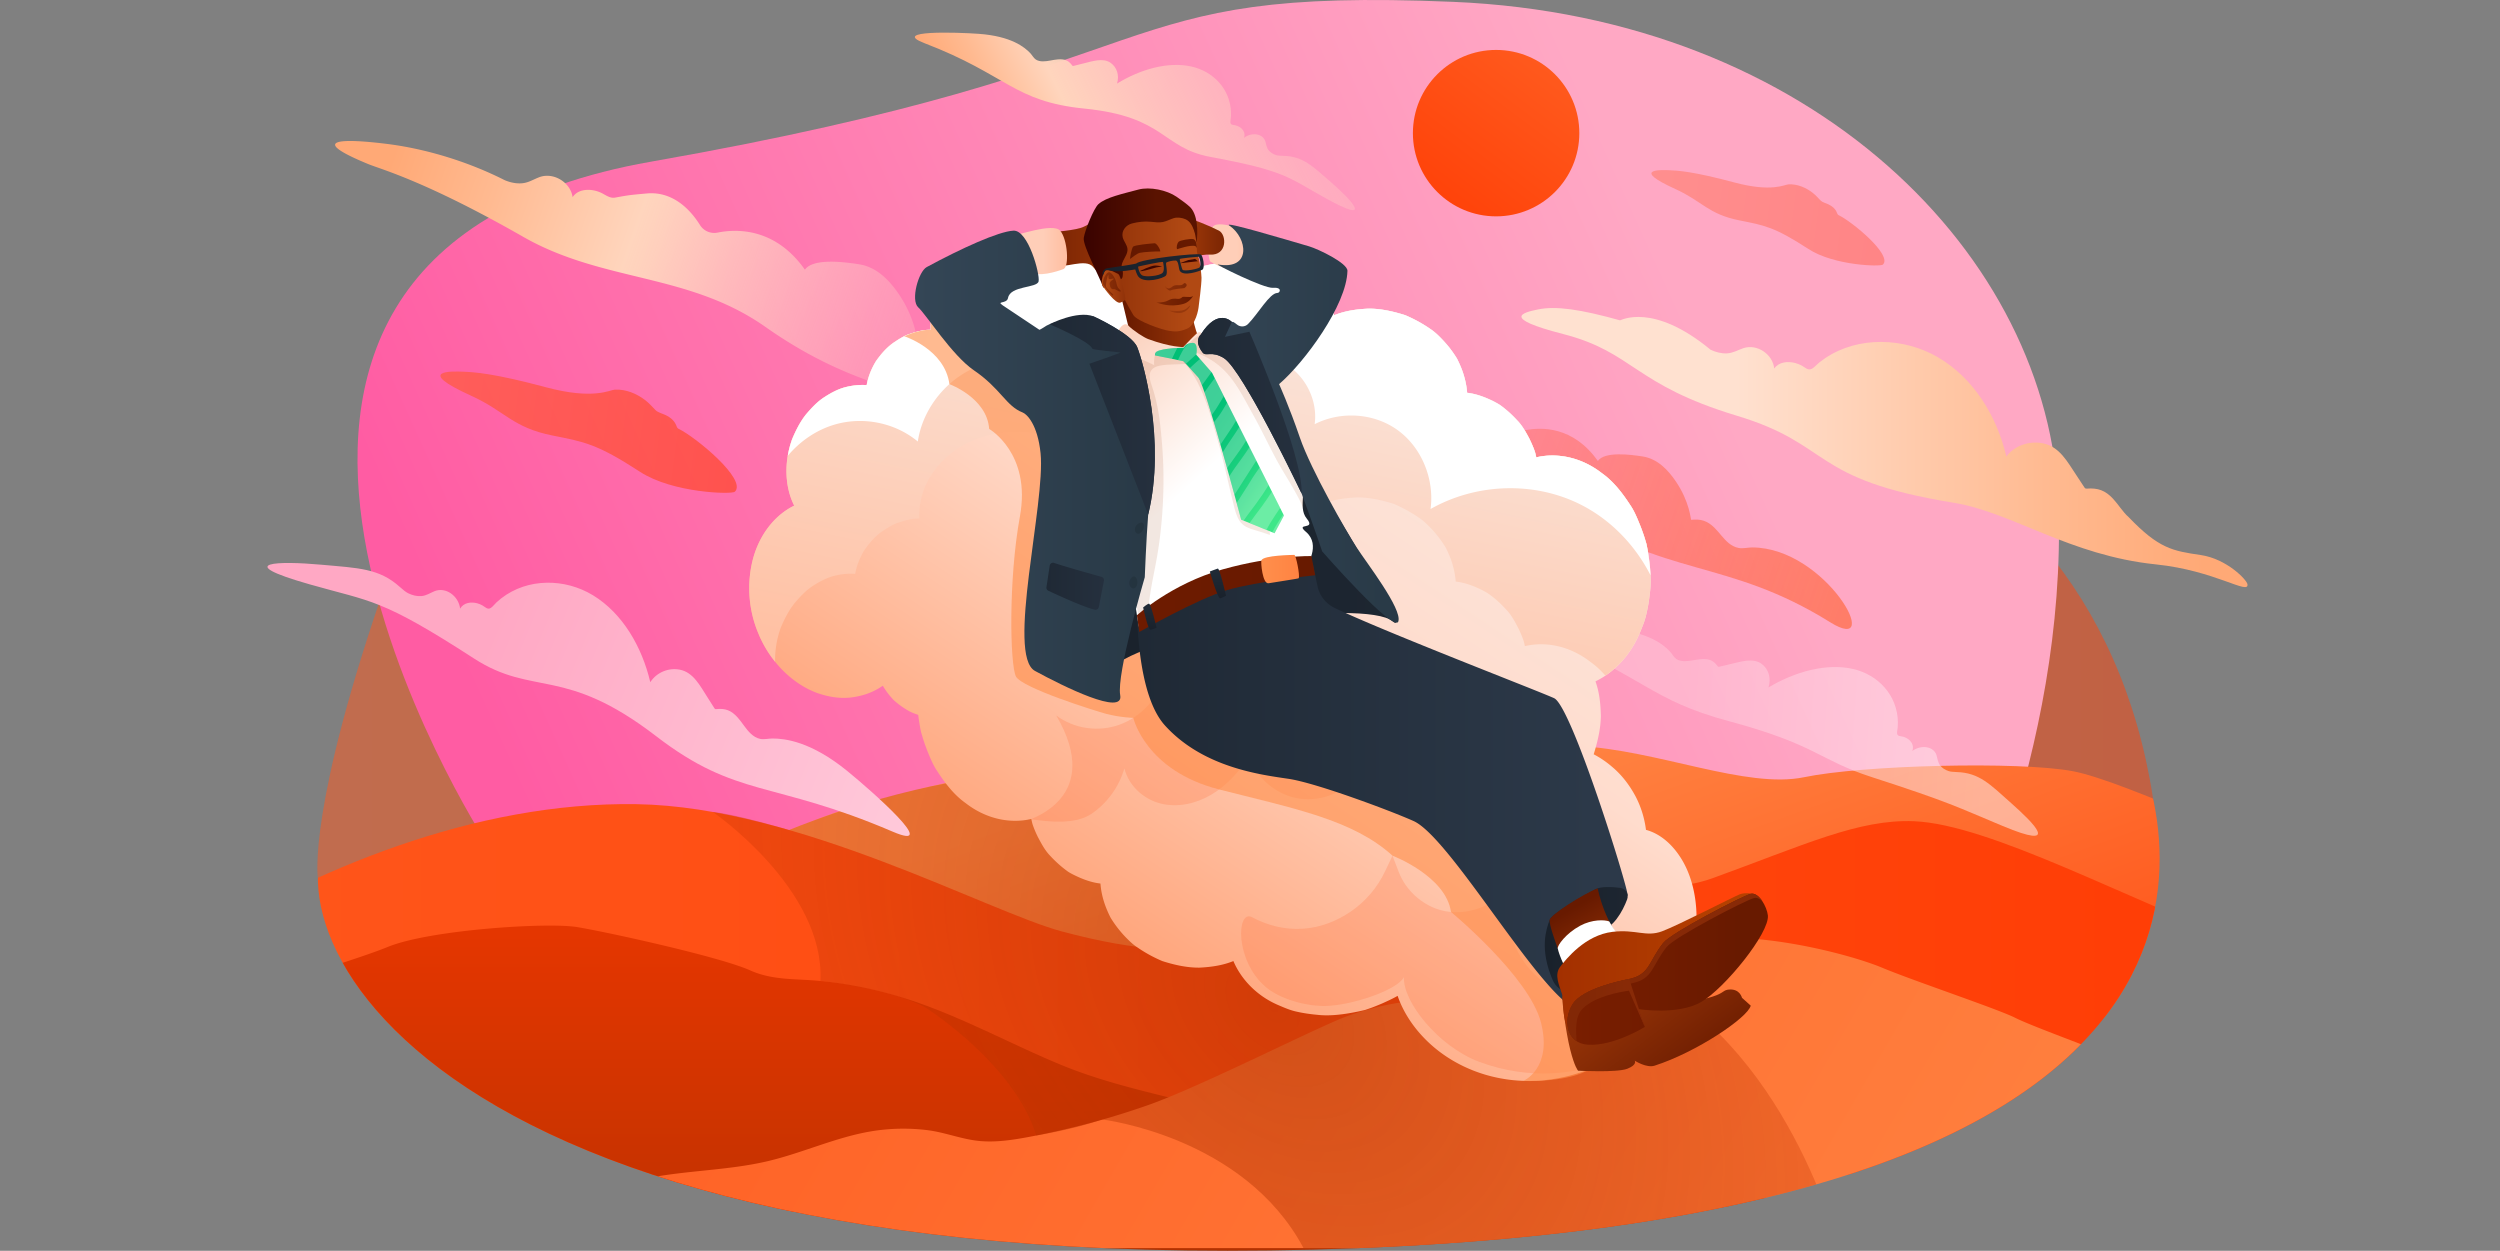
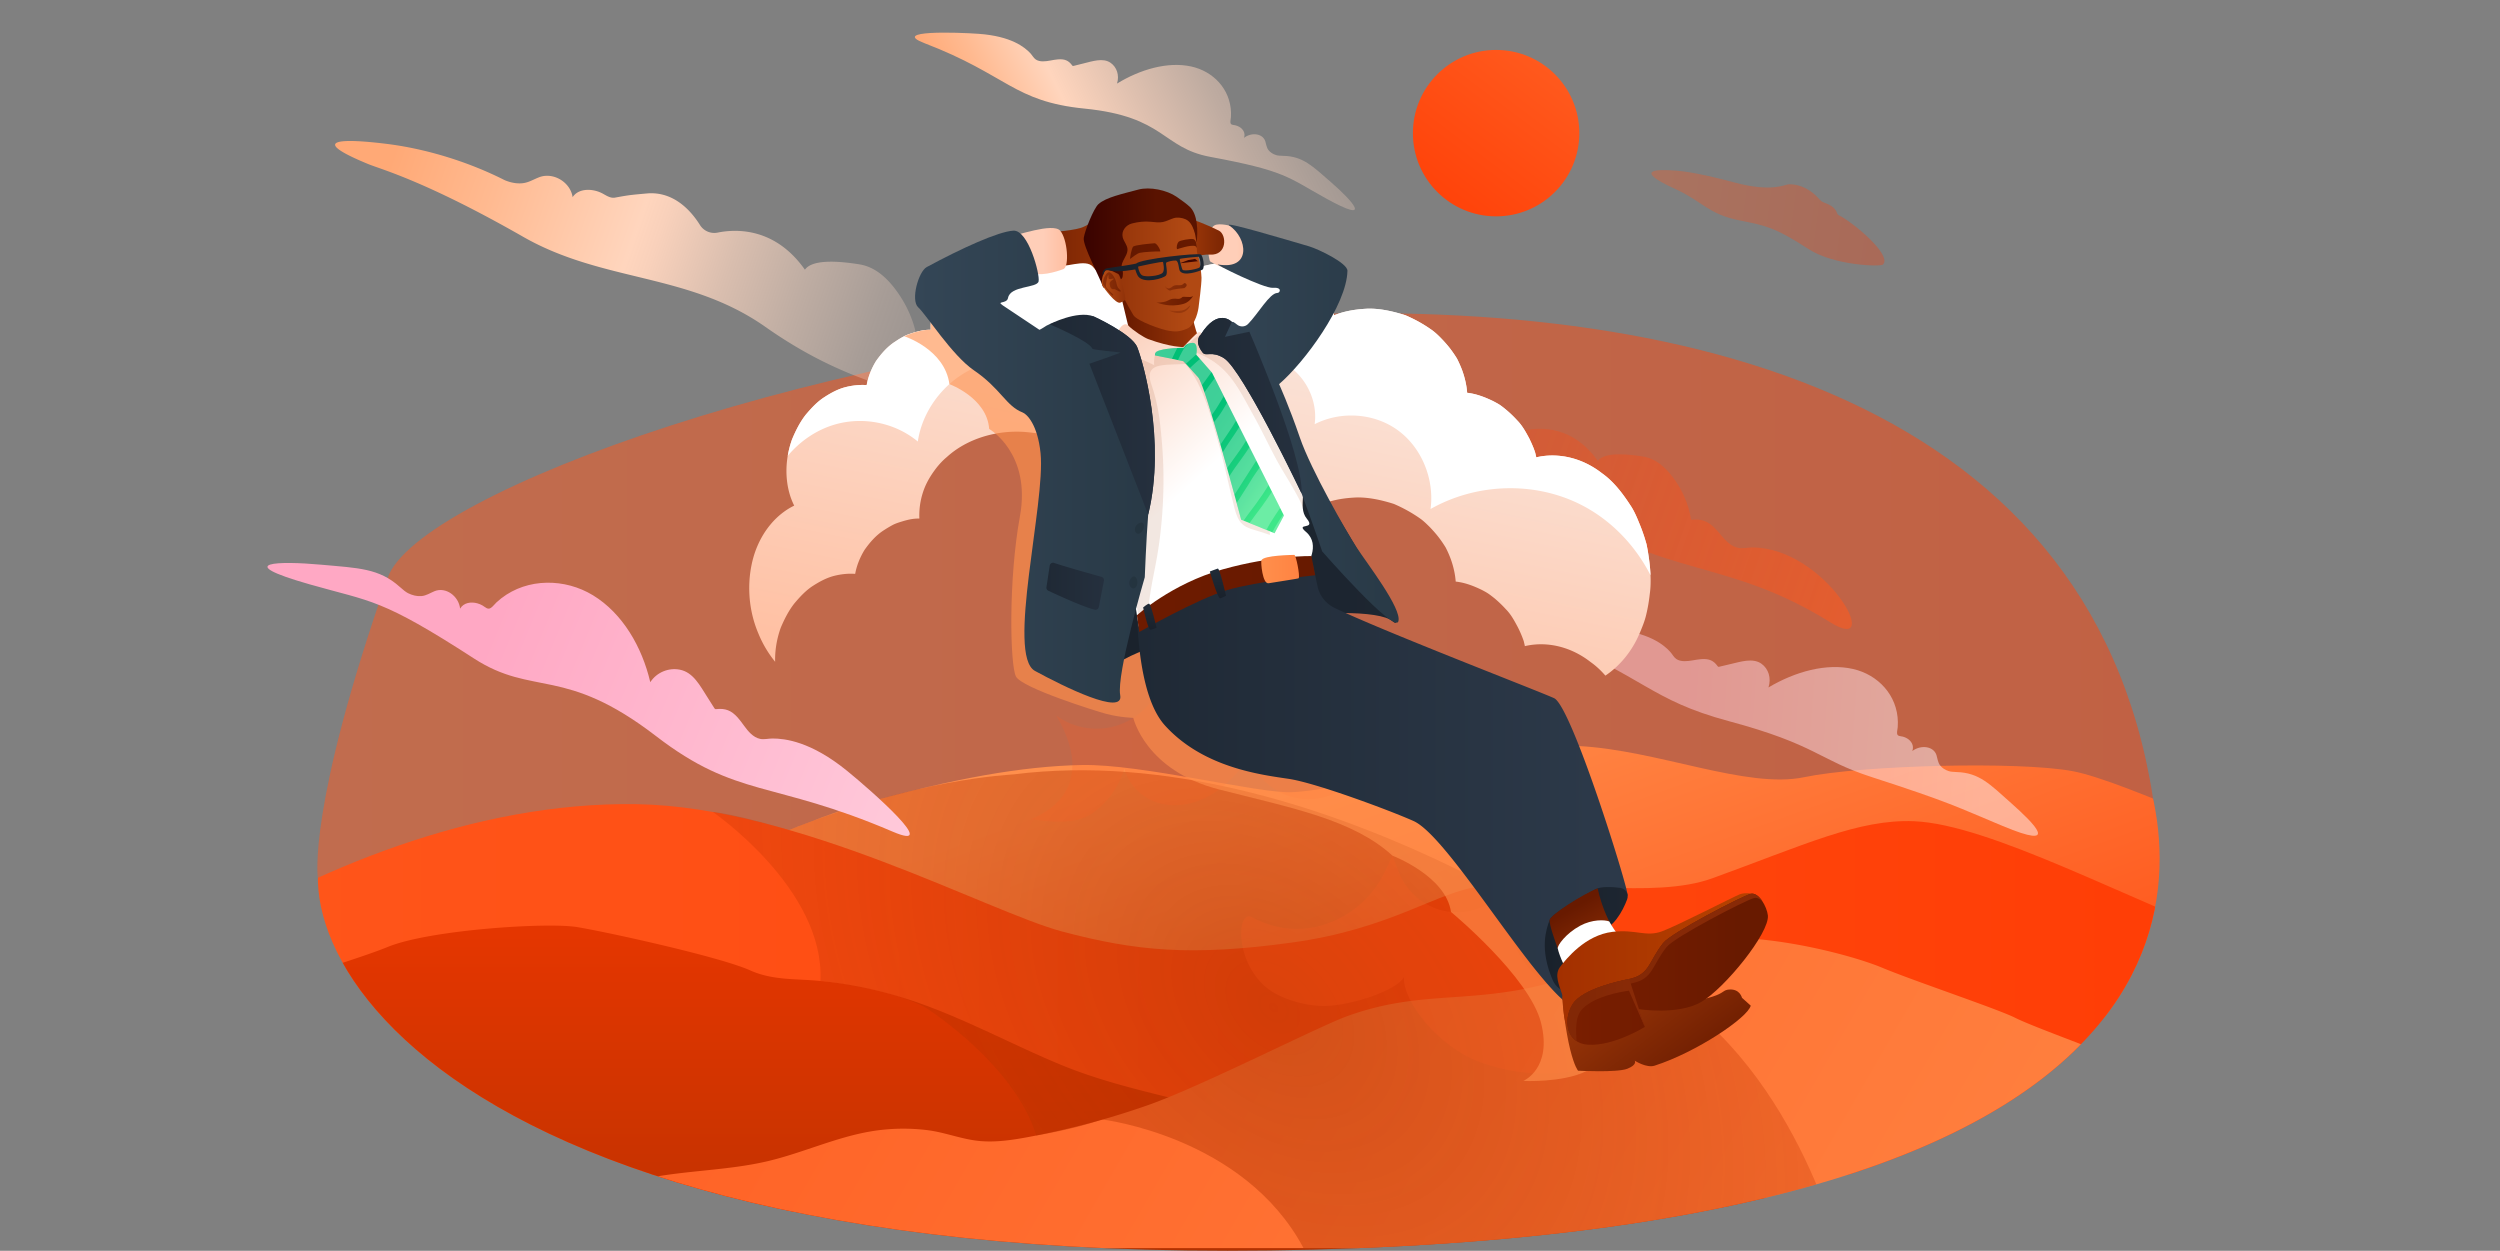
<svg xmlns="http://www.w3.org/2000/svg" xmlns:xlink="http://www.w3.org/1999/xlink" viewBox="0 0 1440 720.46">
  <rect x="0" y="0" width="1440" height="720.46" fill="#808080" stroke="none" />
  <defs>
    <linearGradient id="linear-gradient" x1="182.8" x2="1242.45" y1="412.28" y2="412.28" gradientUnits="userSpaceOnUse">
      <stop offset="0" stop-color="#ff591d" />
      <stop offset="1" stop-color="#ff430a" />
    </linearGradient>
    <linearGradient id="linear-gradient-2" x1="599.33" x2="-321.94" y1="42.85" y2="460.74" gradientTransform="translate(621.22)" gradientUnits="userSpaceOnUse">
      <stop offset=".28" stop-color="#ffa8c4" />
      <stop offset="1" stop-color="#ff5ca3" />
    </linearGradient>
    <linearGradient id="linear-gradient-3" x1="1620.34" x2="1696.72" y1="725.41" y2="1063.77" gradientTransform="matrix(.62 -.023 .033 .879 -150.97 -233.75)" gradientUnits="userSpaceOnUse">
      <stop offset="0" stop-color="#ff8f4c" />
      <stop offset="1" stop-color="#ff581d" />
    </linearGradient>
    <linearGradient id="linear-gradient-4" x1="2667.36" x2="691.31" y1="593.16" y2="593.16" gradientTransform="matrix(-.79 0 0 1 2096.9 0)" gradientUnits="userSpaceOnUse">
      <stop offset="0" stop-color="#ff591d" />
      <stop offset="1" stop-color="#ff3700" />
    </linearGradient>
    <linearGradient id="linear-gradient-5" x1="31.04" x2="31.04" y1="533.15" y2="747.78" gradientTransform="translate(621.22)" gradientUnits="userSpaceOnUse">
      <stop offset="0" stop-color="#e53600" />
      <stop offset=".67" stop-color="#c83300" />
      <stop offset="1" stop-color="#a33000" />
    </linearGradient>
    <linearGradient xlink:href="#linear-gradient-3" id="linear-gradient-6" x1="780.8" x2="-406.4" y1="1077.45" y2="392.02" gradientTransform="translate(621.22)" />
    <linearGradient xlink:href="#linear-gradient" id="linear-gradient-7" x1="805.24" x2="901.09" y1="93.91" y2="93.91" gradientTransform="rotate(126.93 861.77 87.475)" />
    <linearGradient id="linear-gradient-8" x1="178.03" x2="594.74" y1="-1187.73" y2="-1339.23" gradientTransform="scale(1 -1) rotate(.85 -73544.382 2518.606)" gradientUnits="userSpaceOnUse">
      <stop offset="0" stop-color="#ffa976" />
      <stop offset=".14" stop-color="#ffba91" />
      <stop offset=".33" stop-color="#ffd5bd" />
      <stop offset=".36" stop-color="#ffd5be" stop-opacity=".95" />
      <stop offset=".46" stop-color="#ffd8c2" stop-opacity=".7" />
      <stop offset=".56" stop-color="#ffdbc6" stop-opacity=".49" />
      <stop offset=".66" stop-color="#ffddca" stop-opacity=".31" />
      <stop offset=".76" stop-color="#ffdecc" stop-opacity=".18" />
      <stop offset=".85" stop-color="#ffe0ce" stop-opacity=".08" />
      <stop offset=".93" stop-color="#ffe0cf" stop-opacity=".02" />
      <stop offset="1" stop-color="#ffe1d0" stop-opacity="0" />
    </linearGradient>
    <linearGradient id="linear-gradient-9" x1="673.67" x2="1019.26" y1="-1315.77" y2="-1441.41" gradientTransform="scale(1 -1) rotate(.85 -73544.382 2518.606)" gradientUnits="userSpaceOnUse">
      <stop offset="0" stop-color="#ff3700" stop-opacity=".1" />
      <stop offset="1" stop-color="#ff591d" />
    </linearGradient>
    <linearGradient id="linear-gradient-10" x1="189.81" x2="531.74" y1="-1411.74" y2="-1553.01" gradientTransform="matrix(1 0 0 -1 0 -1095.37)" gradientUnits="userSpaceOnUse">
      <stop offset=".28" stop-color="#ffa8c4" />
      <stop offset="1" stop-color="#ffc9da" />
    </linearGradient>
    <linearGradient id="linear-gradient-11" x1="1139.15" x2="1091.69" y1="-1645.5" y2="-1466.16" gradientTransform="matrix(-.601 -.643 .73 -.683 2458.88 -276.7)" gradientUnits="userSpaceOnUse">
      <stop offset="0" stop-color="#ffa976" />
      <stop offset=".14" stop-color="#ffba91" />
      <stop offset=".33" stop-color="#ffd5bd" />
      <stop offset=".54" stop-color="#ffd6bf" stop-opacity=".74" />
      <stop offset=".76" stop-color="#ffd8c2" stop-opacity=".49" />
      <stop offset=".92" stop-color="#ffd9c4" stop-opacity=".34" />
      <stop offset="1" stop-color="#ffdac5" stop-opacity=".28" />
    </linearGradient>
    <linearGradient id="linear-gradient-12" x1="359.4" x2="491.5" y1="-1334.88" y2="-1477.71" gradientTransform="matrix(-.593 -.65 .739 -.674 2350.85 -252.19)" gradientUnits="userSpaceOnUse">
      <stop offset="0" stop-color="#fff4f8" />
      <stop offset="1" stop-color="#ffc9da" />
    </linearGradient>
    <linearGradient xlink:href="#linear-gradient-4" id="linear-gradient-13" x1="392.15" x2="535.1" y1="-1416.52" y2="-1416.52" gradientTransform="matrix(1.358 .181 .132 -.991 -95.45 -1238.77)" />
    <linearGradient xlink:href="#linear-gradient-4" id="linear-gradient-14" x1="885.75" x2="998.16" y1="-1204.55" y2="-1204.55" gradientTransform="matrix(1.358 .181 .132 -.991 -95.45 -1238.77)" />
    <linearGradient id="linear-gradient-15" x1="754.94" x2="908.98" y1="471.05" y2="471.05" gradientUnits="userSpaceOnUse">
      <stop offset="0" stop-color="#1f2935" />
      <stop offset=".27" stop-color="#232e3b" />
      <stop offset="1" stop-color="#232e3b" />
    </linearGradient>
    <linearGradient id="linear-gradient-16" x1="1345.91" x2="950.02" y1="-1339.6" y2="-1348.74" gradientTransform="scale(1 -1) rotate(-1.32 48265.109 2525.064)" gradientUnits="userSpaceOnUse">
      <stop offset="0" stop-color="#ffa976" />
      <stop offset=".23" stop-color="#ffba91" />
      <stop offset=".68" stop-color="#ffe1d0" />
    </linearGradient>
    <linearGradient id="linear-gradient-17" x1="850.57" x2="629.16" y1="201.19" y2="534.64" gradientUnits="userSpaceOnUse">
      <stop offset="0" stop-color="#f9e9e1" />
      <stop offset=".44" stop-color="#ffdccd" />
      <stop offset="1" stop-color="#ffa57b" />
    </linearGradient>
    <linearGradient id="linear-gradient-18" x1="728.24" x2="675.73" y1="157.88" y2="411.6" gradientUnits="userSpaceOnUse">
      <stop offset="0" stop-color="#f9e9e1" />
      <stop offset="1" stop-color="#ffc1a4" />
    </linearGradient>
    <linearGradient xlink:href="#linear-gradient-3" id="linear-gradient-19" x1="714.89" x2="935.48" y1="555.59" y2="555.59" />
    <linearGradient xlink:href="#linear-gradient-3" id="linear-gradient-20" x1="593.98" x2="779.11" y1="431.47" y2="431.47" />
    <linearGradient xlink:href="#linear-gradient-3" id="linear-gradient-21" x1="1037.63" x2="485.83" y1="589.48" y2="270.9" />
    <linearGradient id="linear-gradient-22" x1="622.97" x2="804.08" y1="313.83" y2="313.83" gradientUnits="userSpaceOnUse">
      <stop offset="0" stop-color="#19212b" />
      <stop offset="1" stop-color="#1d2631" />
    </linearGradient>
    <linearGradient id="linear-gradient-23" x1="690.91" x2="644.41" y1="189.76" y2="189.76" gradientUnits="userSpaceOnUse">
      <stop offset="0" stop-color="#9b3709" />
      <stop offset=".93" stop-color="#681a00" />
    </linearGradient>
    <linearGradient id="linear-gradient-24" x1="654.7" x2="937.54" y1="450.19" y2="450.19" gradientUnits="userSpaceOnUse">
      <stop offset="0" stop-color="#1f2935" />
      <stop offset=".93" stop-color="#2c3949" />
    </linearGradient>
    <linearGradient id="linear-gradient-25" x1="681.8" x2="621.22" y1="282.87" y2="216.15" gradientUnits="userSpaceOnUse">
      <stop offset="0" stop-color="#fff" />
      <stop offset="1" stop-color="#fcd1bd" />
    </linearGradient>
    <linearGradient id="linear-gradient-26" x1="640.1" x2="750.6" y1="277.14" y2="277.14" gradientUnits="userSpaceOnUse">
      <stop offset="0" stop-color="#903209" />
      <stop offset=".2" stop-color="#98370b" />
      <stop offset=".85" stop-color="#b14913" />
    </linearGradient>
    <linearGradient xlink:href="#linear-gradient-26" id="linear-gradient-27" x1="676.45" x2="731.47" y1="256.26" y2="256.26" />
    <linearGradient id="linear-gradient-28" x1="679.17" x2="739.7" y1="233.14" y2="274.92" gradientUnits="userSpaceOnUse">
      <stop offset="0" stop-color="#00bf76" />
      <stop offset=".26" stop-color="#03c177" />
      <stop offset=".51" stop-color="#0fc87a" />
      <stop offset=".76" stop-color="#22d580" />
      <stop offset="1" stop-color="#3ee789" />
    </linearGradient>
    <linearGradient id="linear-gradient-29" x1="652.45" x2="602.53" y1="142.38" y2="142.38" gradientUnits="userSpaceOnUse">
      <stop offset=".07" stop-color="#9b3709" />
      <stop offset="1" stop-color="#792303" />
    </linearGradient>
    <linearGradient id="linear-gradient-30" x1="695.79" x2="724.59" y1="142.86" y2="142.86" gradientUnits="userSpaceOnUse">
      <stop offset=".58" stop-color="#ffceb8" />
      <stop offset="1" stop-color="#ffbea1" />
    </linearGradient>
    <linearGradient xlink:href="#linear-gradient-30" id="linear-gradient-31" x1="581.87" x2="614.61" y1="144.62" y2="144.62" />
    <linearGradient id="linear-gradient-32" x1="672.78" x2="705.14" y1="137.07" y2="137.07" gradientUnits="userSpaceOnUse">
      <stop offset=".41" stop-color="#9b3709" />
      <stop offset="1" stop-color="#7b2503" />
    </linearGradient>
    <linearGradient xlink:href="#linear-gradient-23" id="linear-gradient-33" x1="635.89" x2="650.39" y1="121.55" y2="121.55" />
    <linearGradient xlink:href="#linear-gradient-23" id="linear-gradient-34" x1="931.3" x2="982.86" y1="562" y2="629.74" />
    <linearGradient xlink:href="#linear-gradient-22" id="linear-gradient-35" x1="889.77" x2="937.54" y1="541.56" y2="541.56" />
    <linearGradient xlink:href="#linear-gradient-23" id="linear-gradient-36" x1="925.44" x2="902.08" y1="561.9" y2="521.44" />
    <linearGradient id="linear-gradient-37" x1="896.99" x2="1010.6" y1="555.57" y2="555.57" gradientUnits="userSpaceOnUse">
      <stop offset="0" stop-color="#a33000" />
      <stop offset=".86" stop-color="#b54000" />
    </linearGradient>
    <linearGradient id="linear-gradient-38" x1="902.8" x2="1018.32" y1="558.29" y2="558.29" gradientUnits="userSpaceOnUse">
      <stop offset="0" stop-color="#7a1e00" />
      <stop offset=".86" stop-color="#681a00" />
    </linearGradient>
    <linearGradient id="linear-gradient-39" x1="902.8" x2="1015.17" y1="556.65" y2="556.65" gradientUnits="userSpaceOnUse">
      <stop offset=".24" stop-color="#822806" />
      <stop offset=".76" stop-color="#882a07" />
    </linearGradient>
    <linearGradient xlink:href="#linear-gradient-39" id="linear-gradient-40" x1="902.83" x2="947.4" y1="581.77" y2="581.77" />
    <linearGradient id="linear-gradient-41" x1="690.01" x2="805.61" y1="244.04" y2="244.04" gradientUnits="userSpaceOnUse">
      <stop offset="0" stop-color="#344656" />
      <stop offset="1" stop-color="#283946" />
    </linearGradient>
    <linearGradient xlink:href="#linear-gradient-41" id="linear-gradient-42" x1="527.09" x2="665.21" y1="268.75" y2="268.75" />
    <linearGradient id="linear-gradient-43" x1="604.53" x2="665.21" y1="238.86" y2="238.86" gradientUnits="userSpaceOnUse">
      <stop offset="0" stop-color="#1f2935" />
      <stop offset="1" stop-color="#25303e" />
    </linearGradient>
    <linearGradient xlink:href="#linear-gradient-43" id="linear-gradient-44" x1="690.01" x2="749.75" y1="233.69" y2="233.69" />
    <linearGradient xlink:href="#linear-gradient-43" id="linear-gradient-45" x1="602.72" x2="635.89" y1="337.68" y2="337.68" />
    <linearGradient id="linear-gradient-46" x1="654.86" x2="757.55" y1="342.17" y2="342.17" gradientUnits="userSpaceOnUse">
      <stop offset="0" stop-color="#6e1b00" />
      <stop offset=".86" stop-color="#681a00" />
    </linearGradient>
    <linearGradient id="linear-gradient-47" x1="726.5" x2="748.23" y1="327.79" y2="327.79" gradientUnits="userSpaceOnUse">
      <stop offset="0" stop-color="#ff8f4c" />
      <stop offset="1" stop-color="#ff8342" />
    </linearGradient>
    <linearGradient id="linear-gradient-48" x1="701.53" x2="701.53" y1="344.65" y2="327.47" gradientUnits="userSpaceOnUse">
      <stop offset="0" stop-color="#19212b" />
      <stop offset="1" stop-color="#212b37" />
    </linearGradient>
    <linearGradient xlink:href="#linear-gradient-48" id="linear-gradient-49" x1="662.32" x2="662.32" y1="362.75" y2="347.69" />
    <linearGradient xlink:href="#linear-gradient-26" id="linear-gradient-50" x1="636.19" x2="692.07" y1="153.53" y2="153.53" />
    <linearGradient id="linear-gradient-51" x1="677.79" x2="689.33" y1="140.59" y2="140.59" gradientUnits="userSpaceOnUse">
      <stop offset="0" stop-color="#641800" />
      <stop offset=".93" stop-color="#681a00" />
    </linearGradient>
    <linearGradient xlink:href="#linear-gradient-51" id="linear-gradient-52" x1="650.95" x2="668.31" y1="144.62" y2="144.62" />
    <linearGradient id="linear-gradient-53" x1="679.56" x2="690.01" y1="150.38" y2="150.38" gradientUnits="userSpaceOnUse">
      <stop offset="0" stop-color="#390200" />
      <stop offset="1" stop-color="#430700" />
    </linearGradient>
    <linearGradient xlink:href="#linear-gradient-53" id="linear-gradient-54" x1="656.53" x2="669.25" y1="154.56" y2="154.56" />
    <linearGradient id="linear-gradient-55" x1="670.94" x2="683.56" y1="165.2" y2="165.2" gradientUnits="userSpaceOnUse">
      <stop offset="0" stop-color="#7c2504" />
      <stop offset=".93" stop-color="#681a00" />
    </linearGradient>
    <linearGradient id="linear-gradient-56" x1="624.21" x2="689.64" y1="137.1" y2="137.1" gradientUnits="userSpaceOnUse">
      <stop offset="0" stop-color="#390200" />
      <stop offset=".64" stop-color="#5a1300" />
    </linearGradient>
    <linearGradient xlink:href="#linear-gradient-26" id="linear-gradient-57" x1="648.23" x2="634.64" y1="164.93" y2="164.93" />
    <linearGradient xlink:href="#linear-gradient-55" id="linear-gradient-58" x1="635.21" x2="645.57" y1="163.51" y2="163.51" />
    <linearGradient xlink:href="#linear-gradient-22" id="linear-gradient-59" x1="635.05" x2="693.34" y1="153.93" y2="153.93" />
    <linearGradient id="linear-gradient-60" x1="666.16" x2="687.28" y1="173.21" y2="173.21" gradientUnits="userSpaceOnUse">
      <stop offset="0" stop-color="#802804" />
      <stop offset=".93" stop-color="#681a00" />
    </linearGradient>
    <linearGradient xlink:href="#linear-gradient-60" id="linear-gradient-61" x1="673.27" x2="685.59" y1="178.13" y2="178.13" />
    <clipPath id="clippath">
-       <path d="M279.76 484.83S61.72 148.11 375.01 93.12 630.22-7.65 837.14 1.07c206.92 8.73 343.56 146.21 348.56 289.52s-60.24 272.58-64.46 275.25-662.62 239.88-841.49-81.01Z" class="cls-54" />
-     </clipPath>
+       </clipPath>
    <clipPath id="clippath-1">
      <path d="M300.06 468.64s-48.65-51.09-102.89 0 29.5 272.24 585.04 250.28c555.54-21.96 465.39-261.84 441.71-303.09s-753.93-117.49-923.86 52.81Z" class="cls-54" />
    </clipPath>
    <radialGradient id="radial-gradient" cx="734.84" cy="581.3" r="249.08" fx="734.84" fy="581.3" gradientTransform="matrix(.696 -.718 1.041 1.009 -383 521.42)" gradientUnits="userSpaceOnUse">
      <stop offset="0" stop-color="#a33000" />
      <stop offset="1" stop-color="#c53300" stop-opacity=".6" />
    </radialGradient>
    <style>.cls-10{fill:#fff;opacity:.24}.cls-40{opacity:.11}.cls-54{fill:none}</style>
  </defs>
  <g style="isolation:isolate">
    <g id="Layer_2">
      <g id="Layer_3">
        <path d="M0 .46h1440v720H0z" class="cls-54" />
        <path d="M183.09 505.62s-6.33-40.14 40.27-172.93c34.16-97.35 944.3-345.09 1016.8 127.29 59.22 385.84-1057.08 45.65-1057.08 45.65Z" style="fill:url(#linear-gradient);opacity:.51" />
        <g style="clip-path:url(#clippath)">
          <path d="M176.54-105.86h1059.49v763.95H176.54z" style="fill:url(#linear-gradient-2)" />
        </g>
        <g style="clip-path:url(#clippath-1)">
          <path d="M297.42 547.59s148.09-70.25 199.86-84.69c51.77-14.43 91.36-21.59 125.94-22.25 34.58-.66 101.55 16.54 120.99 15.66 35.85-1.64 118.91-28.91 164.74-26.61 45.84 2.3 97.01 24.92 130.28 17.96 33.26-6.96 123.9-9.27 154.72-3.45 57.85 10.92 359.8 163.28 358.87 181.87-.92 18.6-436.03-63.93-570.12-63.77-134.1.16-494.1 3.72-494.1 3.72l-129.05 33.96-62.14-52.4Z" style="fill:url(#linear-gradient-3)" />
          <path d="M1551.64 615.19s-193.48-47.61-259.66-72.25c-66.18-24.64-145.65-68.06-189.41-69.91-31.96-1.35-63.58 13.76-116.23 32.85-34 12.33-89.4.2-133.39 4.71-24.53 2.52-51.14 24.42-109.03 32.35-57.88 7.93-89.7 4.88-132.12-6.39-42.42-11.28-151.83-71.82-245.03-73.35C180.41 460.14-8.97 620.73-6.92 657.34c2.05 36.61 522.61 47.21 692.27 37.61 169.66-9.6 625.28-29.23 625.28-29.23l164.88 57.44 76.13-107.96Z" style="fill:url(#linear-gradient-4)" />
          <path d="M1473.08 635.06c-14.2 4.7-35.86 8.89-53.85 11.44-25.8 3.66-53.21 3.54-78.47 9.39-25.39 5.87-47.98 19.22-70.52 31.19-20.17 10.71-41.69 20.74-64.83 23.9-22.64 3.09-47.41.22-70.2-1.08-16.52-.95-31.81-7.7-48.07-11.07-29.15-6.03-59.5-5.73-88.47-12.47-24.9-5.8-48.35-16.72-73.6-20.95-13.28-2.23-26.9-2.53-40.28-.97-12.93 1.51-24.97 6.51-37.82 7.71-11.72 1.09-23.52-.69-35.08-2.8a583.866 583.866 0 0 1-86.02-22.61c-38.03-13.17-77.97-18.1-115.44-33.68-10.18-4.23-20.17-8.86-30.14-13.51-18.79-8.75-37.64-17.58-57.44-24.01-1.43-.46-2.86-.91-4.3-1.35-14.93-4.55-30.36-7.61-45.96-9.15-14.11-1.39-27.37-.21-40.51-6.11-17.64-7.91-83.24-22.25-99.74-24.94-17.45-2.84-85.2 1.63-109.08 11.48-22.47 9.27-106.44 33.57-118.7 39.71-10.18 5.1-63.18 27.8-71.05 29.23-18.88 3.43-34.69 15.04-51.61 20.65-14.2 4.7-35.86 8.89-53.85 11.44-32.71 4.64-70.71 4.68-99.34 15.78v85.5h1647.1V634.1c-.91.34-1.82.66-2.73.96Z" style="fill:url(#linear-gradient-5)" />
          <path d="M61.11 626.95c11.41 3.84 28.82 7.25 43.27 9.33 20.73 2.98 42.75 2.89 63.05 7.66 20.4 4.79 38.55 15.68 56.66 25.45 16.21 8.74 33.49 16.93 52.09 19.51 18.19 2.52 38.1.18 56.4-.88 13.28-.77 25.56-6.29 38.62-9.03 23.42-4.92 47.81-4.67 71.09-10.18 20.01-4.73 38.85-13.64 59.14-17.1 10.67-1.82 21.62-2.07 32.37-.79 10.39 1.23 20.06 5.32 30.39 6.29 9.42.89 18.89-.56 28.18-2.29a462.65 462.65 0 0 0 69.12-18.45c30.55-10.75 97.86-45.2 114.78-51.27 44.07-15.82 72.18-5.89 121.27-20.38 14.94-4.41 54.39-18.12 75.05-22.56 35.48-7.64 92.35 7.12 111.54 15.15 18.05 7.56 66.72 23.82 76.57 28.83 8.18 4.16 38.31 15.17 44.66 17.92 4.66 2.02 6.1 4.76 12.43 5.93 15.17 2.8 27.87 12.28 41.47 16.85 11.41 3.84 28.82 7.25 43.27 9.33 26.28 3.78 56.82 3.82 79.82 12.87v69.77H58.91v-92.76c.73.27 1.46.54 2.2.79Z" style="fill:url(#linear-gradient-6)" />
          <path d="M584.11 446.01c-3.46.43-55.24 2.27-129.61 32.07 0 0-31.23-9.33-43.92-10.39 0 0 64.59 44.3 62 97.35 0 0 39.39 3.97 60.47 15.29 0 0 51.25 32.4 63.83 73.73 0 0 21.79-3.49 37.86-9.25 0 0 81.73 9.56 116.1 74.12h308.25s-29.93-119.36-119.53-158.9c0 0-181.93-135.7-355.46-114.02Z" style="fill:url(#radial-gradient);opacity:.49" />
        </g>
        <circle cx="861.76" cy="76.69" r="47.93" style="fill:url(#linear-gradient-7)" />
        <path d="M958.68 619.6c-110.13 14.45-442.82 39.02-582.72-31.2-130.52-65.51-175.51-147.76-121.78-245.57 49.79-90.63-60.48-123.78 15-218.38C339.8 35.94 556.1-40.14 762.42 61.04c104.67 51.33 150.29-69.87 311.99 94.6 218.66 222.42 164.48 427.18-115.74 463.96Z" class="cls-54" />
        <path d="M624.98 267.35c38.41 23.93-2.44-51.93-54.24-51.95-3.07.05-6.11.89-9.19.39-2.61-.43-4.93-1.72-6.96-3.34-3.86-3.11-6.5-7.33-10.01-10.76-4.95-4.83-9.44-6.2-16.16-5.46-.24.03-.97-12.6-10.74-26.87-5.33-7.79-12.57-15.52-22.81-17.12-8.24-1.29-26.47-3.74-31.24 3.11-17.09-24.23-39.27-23.59-50.28-21.37-3.97.8-8.02-.92-10.16-4.36-4.81-7.71-14.85-19.58-30.56-18.19-10.6.94-10.79 1.04-18.44 2.41-2.81.5-5.52-1.6-7.56-2.61a18.51 18.51 0 0 0-4.02-1.43c-4.61-1.06-10.12-.38-12.78 3.78-1.19-8.51-11.02-14.66-19.33-11.47-3.27 1.26-6.07 3.1-9.66 3.44-3.46.34-7.01-.45-10.18-1.79-20.82-10.55-45.33-18.14-68.44-20.95-23.89-2.91-46.44-3.28-10.19 11.67 7.55 3.11 32.98 9.73 89.35 41.94 46.17 26.37 95.06 20.61 139.58 51.93 69 48.53 111.79 34.04 183.99 79.02Z" style="fill:url(#linear-gradient-8)" />
        <path d="M1054.16 358.41c31.85 19.84-2.03-43.06-44.98-43.09-2.55.04-5.07.74-7.62.32-2.17-.36-4.09-1.42-5.77-2.77-3.2-2.58-5.39-6.08-8.3-8.92-4.11-4.01-7.83-5.14-13.4-4.53-.2.02-.81-10.45-8.91-22.28-4.42-6.46-10.43-12.87-18.91-14.2-6.83-1.07-21.95-3.1-25.91 2.58-14.17-20.1-32.57-19.56-41.7-17.72-3.29.67-6.65-.76-8.42-3.61-3.98-6.39-12.31-16.24-25.34-15.08-8.79.78-8.95.86-15.29 2-2.33.42-4.57-1.33-6.27-2.16-1.06-.52-2.18-.92-3.33-1.19-3.82-.88-8.39-.31-10.59 3.13-.99-7.06-9.14-12.16-16.03-9.52-2.71 1.04-5.03 2.57-8.01 2.86-2.87.28-5.81-.37-8.44-1.49-17.27-8.75-37.59-15.04-56.76-17.38-19.81-2.41-38.52-2.72-8.45 9.68 6.26 2.58 27.35 8.07 74.1 34.78 38.29 21.87 78.84 17.1 115.76 43.06 57.22 40.25 92.71 28.23 152.59 65.53Z" style="fill:url(#linear-gradient-9);opacity:.55" />
        <path d="M514.16 479.02c28.5 12.19-12.43-23.77-26.15-34.94-20.9-17.02-35.89-18.72-43.11-18.7-2.36 0-4.72.69-7.07.22-2.01-.41-3.77-1.53-5.32-2.95-2.93-2.71-4.91-6.35-7.58-9.33-3.75-4.2-7.19-5.42-12.36-4.87-.19.02-.39.04-.57-.03-.27-.1-.45-.37-.61-.62-1.33-2.07-2.62-4.18-3.95-6.25-4.23-6.57-8.07-14.32-15.93-15.83-6.32-1.21-13.19 1.43-16.95 7.22-4.74-20.33-16-39.72-33.02-50.07-16.04-9.77-37.51-10.08-52.78 1.74-.95.75-1.88 1.53-2.77 2.35-1.07.99-2.03 2.35-3.21 3.17-1.86 1.29-3.26-.46-4.82-1.36-.97-.56-2.01-.98-3.07-1.27-3.54-.96-7.78-.45-9.87 3.07-.82-7.3-8.31-12.68-14.73-10.05-2.53 1.04-4.71 2.57-7.47 2.82-2.67.25-5.38-.47-7.8-1.67-1.16-.57-2.82-1.89-4.72-3.59-11.92-10.76-23.89-10.87-45.26-12.81-24.12-2.19-52.25-1.69-6.69 11.31 35.96 10.26 40.93 7.93 94.62 42.68 34.29 22.19 52 4.04 104.91 44.74 46.8 36 66.6 25.21 136.28 55.02Z" style="fill:url(#linear-gradient-10)" />
        <path d="M532.45 24.85c-19.67-7.53 18.79-6.26 31.19-5.37 18.9 1.34 26.64 7.74 29.91 11.26 1.06 1.15 1.76 2.64 3.09 3.55 1.14.77 2.56 1.04 4.05 1.06 2.83.02 5.74-.9 8.6-1.14 4.02-.35 6.26.68 8.3 3.49.08.1.15.21.27.26.18.08.41.03.62-.02 1.75-.43 3.5-.89 5.25-1.31 5.55-1.35 11.58-3.48 15.98-.45 3.54 2.44 5.2 7.15 3.7 11.96 13.4-8.21 29.23-12.77 42.67-9.86 12.68 2.73 22.6 12.99 22.99 26.52.02.85 0 1.7-.04 2.56-.06 1.03-.38 2.2-.3 3.19.13 1.57 1.74 1.34 2.94 1.64.75.18 1.45.47 2.1.83 2.14 1.22 3.78 3.54 2.78 6.37 4.41-3.38 10.78-2.52 12.25 1.95.57 1.76.71 3.62 1.83 5.08 1.08 1.42 2.7 2.37 4.46 2.92.84.27 2.32.39 4.13.43 11.36.22 16.85 5.97 27.63 15.34 12.16 10.57 24.65 24.49-3.22 9.09-21.99-12.15-22.96-15.77-66.55-23.86-27.83-5.17-25.83-23.15-72.35-27.79-41.14-4.1-44.17-19.29-92.28-37.7Z" style="fill:url(#linear-gradient-11)" />
        <path d="M892.59 367.95c-22.3-8.84 21.48-6.87 35.59-5.69 21.5 1.79 30.23 9.19 33.9 13.24 1.2 1.32 1.97 3.04 3.47 4.08 1.28.89 2.9 1.22 4.59 1.26 3.22.07 6.55-.94 9.81-1.18 4.59-.34 7.12.87 9.41 4.08.08.12.17.24.31.3.21.09.47.04.71-.02 2-.46 4-.96 6-1.42 6.34-1.46 13.24-3.81 18.21-.29 3.99 2.83 5.82 8.21 4.04 13.67 15.37-9.17 33.46-14.13 48.73-10.64 14.41 3.29 25.56 15.11 25.81 30.52.01.97-.02 1.94-.08 2.91-.09 1.17-.46 2.5-.38 3.63.12 1.79 1.96 1.56 3.32 1.9.85.22 1.65.55 2.38.98 2.42 1.42 4.26 4.09 3.08 7.3 5.07-3.78 12.31-2.72 13.92 2.39.63 2.02.76 4.13 2.01 5.81 1.21 1.63 3.04 2.73 5.04 3.39.95.32 2.64.48 4.69.55 12.94.41 19.11 7.04 31.25 17.85 13.7 12.21 28.66 27.18-4.81 13.23-26.55-11.07-30.02-13.47-75.68-28.26-30.67-9.94-31.23-18.48-82.19-32.17-45.48-12.22-48.62-25.8-103.15-47.42Z" style="opacity:.51;fill:url(#linear-gradient-12)" />
-         <path d="M423.27 283.23c7.28-6.95-22.79-31.72-32.57-36.32-1.55-.73-.49-4.59-7.5-7.91-1.7-.81-4.35-1.48-5.54-2.7-2.02-2.07-3.82-4.15-6.27-6-4.6-3.47-10.76-6.19-17.24-5.87-2.92.14-12.17 6.02-39.79-1.39-29.66-7.97-41.16-8.7-47.49-8.94-6.45-.24-28.42-1.12 4.44 13.81 19.84 9.02 23.85 18.33 46.85 22.93 18.14 3.63 25.45 4.61 50.55 20.96 18.75 12.21 52.84 13.08 54.56 11.43Z" style="opacity:.55;fill:url(#linear-gradient-13)" />
        <path d="M1084.55 152.42c5.72-5.47-17.92-24.94-25.61-28.55-1.22-.58-.39-3.61-5.89-6.22-1.34-.64-3.42-1.16-4.35-2.13-1.59-1.63-3-3.26-4.93-4.72-3.62-2.73-8.46-4.87-13.56-4.62-2.3.11-9.57 4.73-31.29-1.1-23.32-6.26-32.37-6.84-37.34-7.03-5.07-.19-22.34-.88 3.49 10.86 15.6 7.09 18.75 14.41 36.84 18.03 14.26 2.86 20.01 3.63 39.75 16.48 14.74 9.6 41.55 10.28 42.9 8.99Z" style="fill:url(#linear-gradient-14);opacity:.32" />
        <path d="M754.94 367.66s7.36 19.72 54.71 37.63c25.59 9.68 44.02 23.82 45.69 27.98 1.67 4.17.4 77.13 25.83 121.2l17.37 19.96-4.14-9.78s-8.9-12.04-2.42-33.07c0 0-.4-4.76 17-14.12 0 0-21.84-34.27-26.42-56.07-4.58-21.8-.83-29.44-7.22-42.49s-45.69-18.47-61.8-27.63c-16.11-9.17-58.6-23.61-58.6-23.61Z" style="fill:url(#linear-gradient-15)" />
-         <path d="M1267.64 319.7c-16.22-2.37-24.16-3.71-41.46-21.75-3.55-3.13-5.88-7.27-9.08-10.69-4.5-4.82-8.71-6.29-15.09-5.82-.23.02-.48.03-.69-.04-.33-.12-.54-.42-.74-.71-1.59-2.36-3.11-4.76-4.7-7.14-5.03-7.49-9.55-16.31-19.19-18.21-7.75-1.54-16.28 1.23-21.04 7.63-5.32-22.97-18.67-45.05-39.33-57.15-19.5-11.43-45.89-12.38-64.99.47-1.19.81-2.35 1.65-3.48 2.55-1.34 1.09-2.55 2.57-4.02 3.47-2.32 1.4-4.01-.62-5.9-1.67-1.19-.64-2.45-1.16-3.76-1.51-4.33-1.18-9.57-.72-12.21 3.16-.81-8.22-9.91-14.46-17.87-11.71-3.13 1.08-5.86 2.76-9.25 2.96-3.29.19-6.61-.69-9.56-2.1-33.29-27.5-51.8-16.83-52.13-16.92-22.92-6.38-36.99-8.43-47.37-6.26-8.46 1.77-21.48 4.84 14.48 14.11 41.08 10.59 40.37 29.04 100.15 47.08 55.8 16.84 41.35 36.54 124.87 50.13 33.75 5.49 66.66 30.37 116.52 35.51 34.23 3.53 53.92 18.03 52.71 11.35-.46-2.54-11.96-14.55-26.85-16.73Z" style="fill:url(#linear-gradient-16)" />
-         <path d="M884.89 263.45c11.82-2.79 25.82-.22 37.83 9.16 6.35 4.45 11.45 10.87 16.28 18.26 2.52 3.68 4.16 7.9 5.92 12.23.85 2.15 1.63 4.41 2.38 6.69l1.03 3.46c.29 1.18.48 2.38.72 3.61 1.44 8.67 2.36 17.19 1.2 25.38-.44 4.07-1.11 7.98-2.02 11.74-.84 3.75-2.34 7.32-3.76 10.69-5.61 13.46-15.44 23.03-25.48 27.79 2.18 6.02 2.97 12.75 3.11 20.04-.12 7.12-1.78 14.5-4.14 21.98a54.49 54.49 0 0 1 10.54 7.16c5.8 4.81 10.29 10.9 13.61 17.12 3.29 6.3 5.18 12.92 5.97 19.24 6.66 1.77 13.67 6.58 19.38 15.12 5.74 8.46 9.74 20.86 9.75 35.7-.03 7.39-1.08 15.29-3.38 23.43-1.12 4.08-2.77 8.13-4.49 12.28-1.91 4.05-4.02 8.22-6.56 12.17-10.1 15.9-25.83 30.25-45.12 38.27-17.14 7.32-35.58 9.25-51.91 6.41-16.42-2.77-30.23-9.9-40.46-18.75-10.18-8.8-16.91-19.23-20.26-29.02-2.74 1.6-5.7 2.92-8.71 4.29-2.14.93-4.32 1.81-6.55 2.64l-3.38 1.16c-1.17.29-2.32.56-3.5.82-8.46 1.75-16.74 2.94-24.65 1.96-3.92-.37-7.73-.94-11.33-1.76-3.62-.76-7.05-2.25-10.24-3.62-12.91-5.39-21.9-15.3-26.24-25.53-5.9 2.42-12.46 3.45-19.52 3.79-6.97.08-14.19-1.47-21.41-3.78a79.593 79.593 0 0 1-14.54-8c-2.24-1.44-4.18-3.34-6.04-5.2a63.124 63.124 0 0 1-5.06-5.77 61.774 61.774 0 0 1-4.16-6.03 61.518 61.518 0 0 1-2.92-6.6c-1.64-4.39-2.61-8.78-2.92-13.06-5.09-.58-10.1-2.4-15.17-4.9-1.26-.64-2.55-1.29-3.72-2.1-1.16-.84-2.29-1.73-3.42-2.65a70.699 70.699 0 0 1-6.55-6.23c-2.96-3.01-4.97-6.77-6.86-10.31-.93-1.78-1.74-3.62-2.47-5.43-.35-.93-.69-1.83-.98-2.74-.25-.96-.47-1.91-.66-2.85-11.83 2.82-25.82.22-37.84-9.13-6.34-4.48-11.45-10.87-16.27-18.29-2.52-3.68-4.17-7.87-5.93-12.2-.84-2.18-1.63-4.41-2.36-6.72l-1.03-3.46c-.29-1.18-.51-2.39-.73-3.58-.36-2.2-.72-4.37-.98-6.57-1.74-.56-3.53-1.23-5.21-2.13-3.25-1.82-6.25-3.95-8.87-6.34-2.5-2.61-4.62-5.4-6.31-8.31-5.2 3.61-10.88 5.71-17.3 6.63-6.5.96-13.16.05-20.14-2.31-13.56-4.83-27.14-17.11-34.26-34.55-6.58-15.51-6.45-32.42-2.23-45.6 4.38-13.35 12.99-23.05 22.92-27.88-5.31-10.46-6.13-24.77-1.16-38.5 2.15-5.03 4.58-9.81 7.77-13.85 3.35-3.97 6.68-7.56 10.68-10.12 4.01-2.59 7.92-4.65 12.11-5.75 4.21-1.08 8.36-1.49 12.29-1.21.83-4.69 2.68-9.42 5.43-13.86 2.95-4.19 6.57-8.46 11.32-11.41 1.59-1.07 3.22-2.02 4.86-2.9 1.63-.85 3.4-1.39 5.11-1.94 3.44-1.07 6.8-1.84 10.21-1.73-.24-6.16.83-12.59 3.45-18.7 1.32-3 3.03-5.93 5.09-8.78 2.08-2.89 4.49-5.65 7.33-8.01 11.11-10.16 28.63-16.1 47.09-14.19 2.06.21 4.08.47 6.09.82 1.97.37 3.89.96 5.79 1.51 3.79 1.23 7.44 2.5 10.76 4.28 6.62 3.66 12.4 7.83 16.74 13.13 2.2 2.56 4.13 5.18 5.73 7.89 1.52 2.84 2.78 5.71 3.73 8.6.91 2.77 1.53 5.54 1.88 8.27.82-1.26 1.69-2.53 2.61-3.79 4.5-6.71 10.86-12.12 18.18-17.3 3.61-2.71 7.74-4.52 12-6.49 2.14-.93 4.32-1.81 6.54-2.61l3.38-1.16c1.18-.32 2.33-.59 3.52-.84 8.46-1.75 16.74-2.94 24.64-1.93 3.93.34 7.73.94 11.34 1.73 3.6.79 7.05 2.25 10.25 3.62 12.91 5.39 21.9 15.3 26.24 25.53 5.9-2.42 12.46-3.45 19.51-3.76 6.98-.11 14.16 1.46 21.39 3.74 5.26 2.25 10.19 4.96 14.57 8.01 2.23 1.47 4.18 3.34 6.01 5.19 1.85 1.89 3.55 3.83 5.08 5.78 1.53 1.97 2.91 3.99 4.16 6.03 1.13 2.19 2.09 4.39 2.92 6.6 1.61 4.4 2.6 8.81 2.91 13.09 5.1.55 10.1 2.4 15.18 4.87 1.22.66 2.51 1.31 3.71 2.13 1.17.81 2.3 1.7 3.43 2.62 2.26 1.88 4.45 3.97 6.54 6.26 2.97 2.98 4.98 6.74 6.87 10.29.92 1.81 1.74 3.62 2.46 5.46.36.9.7 1.8 1 2.71.25.96.47 1.91.66 2.85Z" style="fill:url(#linear-gradient-17)" />
+         <path d="M1267.64 319.7Z" style="fill:url(#linear-gradient-16)" />
        <path d="M456.36 252.74c2.11-5.02 4.56-9.8 7.74-13.85 3.37-3.97 6.7-7.55 10.7-10.1 4-2.62 7.91-4.66 12.08-5.76 4.23-1.08 8.37-1.48 12.32-1.21.82-4.69 2.67-9.43 5.41-13.88 2.96-4.16 6.58-8.44 11.34-11.38 1.58-1.1 3.2-2.04 4.85-2.9 1.63-.88 3.41-1.39 5.11-1.96 3.45-1.07 6.81-1.83 10.21-1.73a42.95 42.95 0 0 1 3.47-18.7c1.32-2.98 3.01-5.93 5.08-8.77 2.06-2.91 4.49-5.64 7.33-8.02 11.11-10.15 28.64-16.09 47.1-14.18 2.06.2 4.08.45 6.08.8 1.97.37 3.87.98 5.78 1.53 3.81 1.23 7.45 2.5 10.78 4.26 6.62 3.67 12.41 7.84 16.73 13.15 2.21 2.56 4.15 5.17 5.76 7.87 1.49 2.86 2.77 5.74 3.72 8.63a46.4 46.4 0 0 1 1.88 8.27 67.91 67.91 0 0 1 2.6-3.82c4.49-6.69 10.84-12.11 18.17-17.29 3.61-2.7 7.76-4.51 11.99-6.47 2.14-.95 4.34-1.81 6.55-2.6l3.38-1.16c1.16-.34 2.34-.61 3.51-.88 8.47-1.75 16.75-2.92 24.64-1.92 3.96.34 7.74.95 11.34 1.73 3.62.79 7.06 2.25 10.27 3.63 12.88 5.38 21.89 15.29 26.24 25.54 5.9-2.41 12.45-3.46 19.5-3.78 6.98-.11 14.16 1.47 21.4 3.76 5.25 2.24 10.19 4.95 14.55 8.01 2.23 1.48 4.19 3.33 6.02 5.2a72.54 72.54 0 0 1 5.09 5.77c1.52 1.99 2.9 4 4.15 6.02 1.11 2.21 2.1 4.41 2.93 6.61 1.61 4.42 2.61 8.82 2.92 13.09 5.07.56 10.08 2.41 15.17 4.9 1.21.66 2.49 1.31 3.71 2.11 1.16.81 2.31 1.71 3.42 2.64 2.28 1.87 4.44 3.97 6.53 6.24 2.95 3 4.98 6.74 6.89 10.29.9 1.83 1.72 3.62 2.45 5.45.37.92.68 1.81.98 2.73.26.94.45 1.89.66 2.82 11.84-2.78 25.84-.21 37.84 9.16 6.35 4.48 11.46 10.9 16.26 18.28 2.53 3.69 4.16 7.88 5.93 12.23.85 2.14 1.65 4.4 2.38 6.67l1.03 3.46c.3 1.19.47 2.37.72 3.61.81 4.9 1.46 9.74 1.64 14.5.17 3.68.07 7.32-.43 10.88-.45 4.05-1.11 7.96-2.02 11.74-.85 3.73-2.34 7.33-3.76 10.68-4.55 10.89-11.86 19.22-19.78 24.52-2.6-3-5.42-5.65-8.53-7.83-12.02-9.39-26.03-11.95-37.84-9.16-.19-.95-.43-1.88-.65-2.84-.3-.92-.65-1.8-.99-2.7-.74-1.83-1.54-3.65-2.48-5.46-1.88-3.54-3.89-7.31-6.86-10.28a67.17 67.17 0 0 0-6.52-6.27c-1.15-.91-2.27-1.8-3.46-2.62-1.18-.82-2.46-1.47-3.7-2.14-5.06-2.48-10.07-4.33-15.18-4.87-.31-4.27-1.3-8.7-2.89-13.08-.84-2.24-1.8-4.43-2.93-6.61-1.25-2.02-2.62-4.06-4.15-6.02-1.53-1.96-3.24-3.89-5.08-5.8-1.4-1.37-2.81-2.78-4.39-4.02-.52-.43-1.09-.81-1.63-1.19-4.4-3.04-9.3-5.76-14.58-8.02-7.21-2.27-14.41-3.83-21.38-3.72-6.69.29-12.93 1.22-18.58 3.38-.33.11-.64.23-.94.35-4.33-10.21-13.33-20.15-26.25-25.51-3.18-1.37-6.65-2.84-10.23-3.64-3.6-.78-7.42-1.37-11.34-1.73-7.9-.98-16.18.2-24.65 1.95-1.2.26-2.33.51-3.52.84l-3.36 1.17c-2.24.78-4.42 1.68-6.55 2.6-4.27 1.97-8.39 3.77-12 6.5-7.32 5.15-13.66 10.57-18.17 17.29a80.24 80.24 0 0 0-2.62 3.78c-.17-1.52-.47-3.05-.83-4.6 0-.07-.02-.11-.06-.19-.28-1.15-.59-2.32-.99-3.48-.95-2.89-2.21-5.76-3.73-8.6-1.61-2.7-3.51-5.31-5.72-7.89-4.33-5.28-10.12-9.45-16.75-13.12-3.31-1.79-6.98-3.06-10.77-4.29-1.9-.55-3.82-1.13-5.79-1.5-2.01-.35-4.05-.61-6.1-.84-18.47-1.91-35.97 4.04-47.09 14.22-2.83 2.35-5.26 5.12-7.32 7.99-2.08 2.87-3.79 5.77-5.12 8.78a42.599 42.599 0 0 0-3.44 18.1c0 .2-.02.4 0 .61-.07 0-.12-.01-.19 0-1.18-.04-2.38.05-3.58.21-2.12.29-4.28.86-6.44 1.53-1.72.53-3.49 1.09-5.1 1.93a63.76 63.76 0 0 0-4.88 2.89c-4.74 2.95-8.36 7.23-11.33 11.42-2.74 4.44-4.59 9.19-5.44 13.87-3.91-.29-8.05.12-12.28 1.19-4.17 1.1-8.09 3.17-12.11 5.75-3.99 2.59-7.34 6.16-10.68 10.14-3.16 4.01-5.61 8.8-7.76 13.84-2.39 6.6-3.43 13.34-3.27 19.72a64.262 64.262 0 0 1-9.72-16.46c-6.58-15.51-6.44-32.42-2.23-45.6 4.37-13.35 12.98-23.06 22.93-27.89-4.03-7.97-5.48-18.18-3.74-28.67.55-3.27 1.4-6.57 2.6-9.83Z" style="fill:url(#linear-gradient-18)" />
        <path d="M911.35 573.02c-8.35-.31-16.47-3.11-22.96-7.93-6.53-4.93-11.68-11.59-15.25-19.1-3.53-7.53-5.76-15.78-6.53-24.19l-.62-6.77-5.7 3.89c-4.62 3.15-9.95 5.11-15.37 6.03-5.43.88-11.01.56-16.15-1.03-10.25-3.21-19.12-11.35-23.09-21.66l-3.61-9.38-4.38 9.22c-4.31 9.07-11.1 17.07-19.42 22.81-8.32 5.7-18.01 9.48-27.98 10.04-9.96.67-20.08-1.8-29.06-6.62-8.96-4.87-10.16 24.69 7.72 40.07 8.24 7.1 23.52 11.31 34.73 11.04 14.69-.35 40.94-8.9 44.99-16.62-.76 13.96 19.6 39.95 43.49 48.84 30.32 11.28 56.55 5.82 68.88 1.39 8.48-3.04 8.23-40.97 14.43-47.55-7.05 5.56-15.8 7.83-24.12 7.54Z" style="opacity:.19;fill:url(#linear-gradient-19)" />
        <path d="M767.07 306.28a65.538 65.538 0 0 0-26.73-33.96c-11.96-7.61-26.26-10.62-40.35-9.2-14.13 1.22-27.88 6.81-39.63 15.7-11.78 8.92-21.59 20.88-29.12 34.61 4.07-15.18 12.81-29.44 24.8-40.23 5.96-5.46 12.85-9.85 20.18-13.24 7.39-3.24 15.24-5.27 23.2-6.11 7.97-.63 16.02-.09 23.73 1.94 3.83 1.1 7.57 2.49 11.16 4.21 3.57 1.76 6.94 3.9 10.08 6.3 12.53 9.58 21.36 24.33 22.67 39.98Z" style="fill:#bfe6f7" />
        <path d="M456.36 252.74c2.11-5.02 4.56-9.8 7.74-13.85 3.37-3.97 6.7-7.55 10.7-10.1 4-2.62 7.91-4.66 12.08-5.76 4.23-1.08 8.37-1.48 12.32-1.21.82-4.69 2.67-9.43 5.41-13.88 2.96-4.16 6.58-8.44 11.34-11.38 1.58-1.1 3.2-2.04 4.85-2.9 1.63-.88 3.41-1.39 5.11-1.96 3.45-1.07 6.81-1.83 10.21-1.73a42.95 42.95 0 0 1 3.47-18.7c1.32-2.98 3.01-5.93 5.08-8.77 2.06-2.91 4.49-5.64 7.33-8.02 11.11-10.15 28.64-16.09 47.1-14.18 2.06.2 4.08.45 6.08.8 1.97.37 3.87.98 5.78 1.53 3.81 1.23 7.45 2.5 10.78 4.26 6.62 3.67 12.41 7.84 16.73 13.15 2.21 2.56 4.15 5.17 5.76 7.87 1.49 2.86 2.77 5.74 3.72 8.63a46.4 46.4 0 0 1 1.88 8.27 67.91 67.91 0 0 1 2.6-3.82c4.49-6.69 10.84-12.11 18.17-17.29 3.61-2.7 7.76-4.51 11.99-6.47 2.14-.95 4.34-1.81 6.55-2.6l3.38-1.16c1.16-.34 2.34-.61 3.51-.88 8.47-1.75 16.75-2.92 24.64-1.92 3.96.34 7.74.95 11.34 1.73 3.62.79 7.06 2.25 10.27 3.63 12.88 5.38 21.89 15.29 26.24 25.54 5.9-2.41 12.45-3.46 19.5-3.78 6.98-.11 14.16 1.47 21.4 3.76 5.25 2.24 10.19 4.95 14.55 8.01 2.23 1.48 4.19 3.33 6.02 5.2a72.54 72.54 0 0 1 5.09 5.77c1.52 1.99 2.9 4 4.15 6.02 1.11 2.21 2.1 4.41 2.93 6.61 1.61 4.42 2.61 8.82 2.92 13.09 5.07.56 10.08 2.41 15.17 4.9 1.21.66 2.49 1.31 3.71 2.11 1.16.81 2.31 1.71 3.42 2.64 2.28 1.87 4.44 3.97 6.53 6.24 2.95 3 4.98 6.74 6.89 10.29.9 1.83 1.72 3.62 2.45 5.45.37.92.68 1.81.98 2.73.26.94.45 1.89.66 2.82 11.84-2.78 25.84-.21 37.84 9.16 6.35 4.48 11.46 10.9 16.26 18.28 2.53 3.69 4.16 7.88 5.93 12.23.85 2.14 1.65 4.4 2.38 6.67l1.03 3.46c.3 1.19.47 2.37.72 3.61.81 4.9 1.46 9.74 1.64 14.5-8.82-17.3-22.74-31.73-39.72-40.44-26.71-13.69-60.22-12.82-86.97 2.29 2.3-17.31-5.17-35.36-18.77-45.3-13.57-9.93-32.71-11.35-47.99-3.55 2.24-16.46-8.51-33.37-23.89-37.63-15.35-4.25-33.45 4.68-40.23 19.87-8.6-10.3-22.59-15.42-35.82-13.17-13.2 2.27-25.22 11.83-30.74 24.52-8.97-20.53-32.02-33.16-53.88-29.49-21.86 3.67-40.7 23.27-44.02 45.88-13-10.77-31.24-14.55-47.63-9.84-10.54 3.03-20.1 9.5-27.28 18.08.55-3.27 1.4-6.57 2.6-9.83Z" style="mix-blend-mode:soft-light;fill:#fff" />
        <path d="M608.4 412.12c10.22 7.65 24.24 9.71 36.41 5.31 12.18-4.37 22.18-15.08 26-27.78 10.08 10.73 24.33 17.17 39 17.58 14.66.43 29.55-5.18 40.72-15.31-2.55 23.22 9.34 46.9 28.59 58.35-8.16 7.35-19.32 11.15-29.94 9.82-13.34-1.64-25.23-11.37-29.81-24.32-5.64 8.81-12.83 16.77-21.71 22s-19.53 7.53-29.29 5.03c-9.73-2.49-18.24-10.2-20.73-20.23-3.05 10.68-10.01 20.23-19.13 26.31-9.12 6.06-23.93 4.6-34.47 3.03-1.85-.29 42.34-11.97 14.36-59.79Z" style="fill:url(#linear-gradient-20);opacity:.19" />
        <path d="M520.8 193.67s23.37 7.43 26.06 27.6c0 0 21.65 7.88 22.9 25.79 0 0 24.37 13.96 17.71 50.41-6.67 36.45-5.72 85.52-2.29 92.18s46.36 20.04 52.07 21.55c7.92 2.08 15.53 2.29 15.53 2.29s6.93 30.4 49.44 41.24c42.51 10.84 77.01 17.33 99.86 38.14 0 0 30.77 11.72 33.69 32.41 0 0 45.2 37.35 51.86 63.81 6.67 26.45-10.21 33.53-10.21 33.53s22.48 1.12 36.23-5.58c13.76-6.7 26.26-54.81-12.9-110.64-39.16-55.82-166.74-94.78-196.79-148.73-30.05-53.95-44.3-93.11-89.35-132.06s-70.88-42.08-75.88-42.46-2.66 2.52-2.66 2.52l.05 4.33s-5.33-.66-15.32 3.68Z" style="fill:url(#linear-gradient-21);opacity:.62" />
        <g id="man">
          <path d="M734.96 239.87s82.44 131.05 67.24 118.02-147.06.76-176.74 38.56c-7.8 9.93 5.46-153.94 2.21-159.47-3.25-5.53 94.06-11.84 107.28 2.9Z" style="fill:url(#linear-gradient-22)" />
          <path id="neck" d="M644.41 165.06s9.03 37.75 9.17 37.95c.14.19 14.84 18.27 28.2 13.63 13.36-4.64 8.15-23.46 8.04-23.7-2.04-4.53-6.15-24.76-6.15-24.76s-32.03-11.23-39.26-3.12Z" style="fill:url(#linear-gradient-23)" />
          <path d="M756.16 324.72c-9.92-5.45-41.78-7.76-53.28-4.96s-48.85 30.14-48.16 33.7c.69 3.56.44 46.9 16.29 64.4 21.95 24.24 55.12 28.37 71.12 30.73 16.01 2.36 59.18 18.52 72.1 24.33 22.32 10.04 78.27 110.2 96.91 108.87 12.75-.91 25.61.4 23.97-5.4-1.64-5.8-20.1-16.86-13.17-24.45 6.93-7.59-17.39-27.87-5.51-29.03 11.88-1.16 21.12-7.17 21.12-7.17-.32-6.32-32.31-108.93-42.39-113.59-8.6-3.98-96.8-37.86-126.37-51.96a18.1 18.1 0 0 1-9.93-12.64l-2.69-12.82Z" style="fill:url(#linear-gradient-24)" />
          <path d="M752.23 306.36c-6.54-5.6 6.16-.75.45-7.67-5.71-6.91 1.61-18.61-5-27.93s-28.86-51.11-35.17-57.42c-6.31-6.31-5.41-12.93-10.22-12.33-4.81.6-6.94.21-6.94.21s-1.73-13.14-5.98-9.22c-3.35 3.08-7.79 7.9-7.79 7.9s-7.24.18-20.23-4.59c-2.26-.83-8.27-4.59-11.58-7.9-3.31-3.31-8.21 7.01-7 6.71 1.2-.3-14.93 8.78-7.41 11.78 7.52 3.01 1.35 24.56 1.35 24.56s18.81 131.66 19.41 130.76c.51-.77 27.99-34.91 96.22-34.91 0 0 8.81-12.32-.09-19.94Z" style="fill:url(#linear-gradient-25)" />
          <path d="M665.83 324.14c4.2-21.95 5.26-46.74 3.55-67.78-.97-11.96-1.98-22.68-6.08-34.54-4.72-13.64 7.12-11.26 20.63-12.25.3-1.6-10.07-4.45-9-5.69.43-1.91 10.88-4.58 11.7-2.51.61.35 1.09.87 1.52 1.44 19.25 6.95 24.78 20.11 34.34 37.37 5.8 10.47 10.61 21.48 16.84 31.74 2.41 3.98 11.31 18.56 11.14 21.16.68-10.92-1.04-18.52-6.96-28.89-5.19-9.08-10.5-18.11-15.78-27.14-6.56-11.22-17.98-37.84-32.38-35.82-1.12-13.7-6.05-7.4-13.36-.96 0 0-9.59.64-14.32 1.7-3.53.35-2.87 8.36-2.87 8.36s-19.17-10.16-24.68-4.22c3.3 23.06 3.31 71.15 6.67 94.2 2.03 13.89 4.05 27.77 6.16 41.65.4 2.62 4.68 16.97 3.16 19.25a44.98 44.98 0 0 1 5.12-5.3c.42-11.78 2.46-20.52 4.61-31.77Z" style="opacity:.12;fill:url(#linear-gradient-26)" />
          <path d="M729.55 299.39c-.67-6.54-7.98-12.18-10.74-17.97-3.39-7.14-4.56-15.16-6.73-22.72-4.58-15.93-10.1-34.1-20.13-47.47l-15.5-6.84c14.97 8.83 21.31 36.56 25.49 51.13 3.29 11.47 6.08 25.37 9.06 36.92 3.33 12.93 7.53 10.98 20.42 15.66.47-2.7-2.5-5.22-1.52-7.81-.18-.25-.31-.55-.35-.91Z" style="fill:url(#linear-gradient-27);opacity:.12" />
          <path d="m698.21 214.81-9.16-10.48s1.4-6.96-2.12-6.85c-4.21.14-4.96 2.78-4.96 2.78s-12.72.25-15.79 2.29c-1 .67-.97 2.15-.97 2.15l16.42 3.33s4.36 4.56 8.57 9.37 24.7 81.93 24.7 81.93l19.24 7.82 5.41-10.22-41.35-82.11Z" style="fill:url(#linear-gradient-28)" />
          <path d="M675.05 206.69c1.04-2.03 1.93-4.17 3.01-6.18-4.63.35-10.91 1-11.85 1.89-.57.54-.99 2.3-.99 2.3l9.84 1.99ZM686.94 197.48c-1.05.04-1.88.23-2.55.49-.05.06-.1.12-.16.18-2.73 2.51-4.14 5.93-5.71 9.24l3.11.63 1.46 1.54c1.97-1.84 4.04-3.61 6.01-5.47.2-1.19.98-6.72-2.16-6.62ZM692.32 221.89c1.81-2.52 3.69-5 5.51-7.53l-6.65-7.61c-1.94 1.75-3.95 3.46-5.82 5.25 1.45 1.57 3.16 3.46 4.85 5.39.5.57 1.22 2.15 2.12 4.49ZM698.32 238.56c2.49-3.25 4.45-6.91 6.61-10.42l-5.22-10.36c-2.01 2.7-4.05 5.38-5.94 8.15 1.24 3.61 2.67 8.11 4.18 13.11.12-.16.25-.32.37-.48ZM707.54 268.62c2.92-4.22 6.1-8.26 8.85-12.6.48-.76.95-1.53 1.42-2.31l-3.93-7.81c-3.11 4.95-6.64 9.68-9.61 14.69.87 3.07 1.73 6.12 2.56 9.08.24-.36.48-.71.73-1.06ZM716.32 276.74c2.17-3.49 4.39-6.91 6.63-10.35.23-.35.46-.7.7-1.06l-3.94-7.83c-.07.11-.14.23-.21.34-2.61 4.12-5.61 7.97-8.41 11.96-1.03 1.46-2.04 2.96-3 4.49 1.07 3.86 2.06 7.48 2.95 10.72 1.75-2.76 3.55-5.5 5.28-8.28ZM716.31 299.9c2.28-3.35 4.82-6.52 7.21-9.79 2.55-3.47 4.96-7.04 7.22-10.7l-5.14-10.2c-1.73 2.53-3.54 4.98-4.99 7.42-2.64 4.43-5.6 8.7-8.28 13.12 1.59 5.86 2.58 9.58 2.58 9.58l1.4.57ZM731.74 301.15c1.8-2.9 3.69-5.76 5.62-8.59l-4.73-9.4c-1.76 2.76-3.6 5.47-5.52 8.12-2.43 3.35-5.03 6.59-7.39 10l9.76 3.96c.72-1.4 1.44-2.78 2.26-4.1ZM734.54 303.5c-.6 1.01-1.15 2.05-1.7 3.11l1.31.53 5.41-10.22-.37-.74c-1.62 2.41-3.19 4.84-4.65 7.32ZM712.03 242.24l-5.2-10.34c-1.71 2.89-3.37 5.83-5.39 8.48-.72.95-1.47 1.89-2.22 2.84 1.23 4.13 2.5 8.49 3.76 12.88 3-4.63 6.3-9.11 9.05-13.86Z" class="cls-10" />
          <path d="M604.87 134.2c1.22-.85 15.13-1.21 19.84-3.83 6.66-3.71 20.96-8.58 20.96-8.58s12.05 40.51 4.02 41.13c-8.03.63-16.9-5.01-20.02-9.09-4.21-5.51-17.65 1.45-21.4-1.35-6.11-4.57-7.51-15.41-3.4-18.29Z" style="fill:url(#linear-gradient-29)" />
          <path d="M724.59 136.46c-1.2-.9-16.57-8.45-23.84-7.08-7.27 1.37-4.69 20.6-3.66 21.24 4.72 2.92 16.72 7.83 21.44 5.1s6.07-19.26 6.07-19.26Z" style="fill:url(#linear-gradient-30)" />
          <path d="M581.87 136.01c2.69.15 24.52-7.96 28.77-3.16s5.42 20.8 1.9 22.14c-3.52 1.34-15.41 5.18-18.56 1.11-3.16-4.08-12.1-20.08-12.1-20.08Z" style="fill:url(#linear-gradient-31)" />
          <path d="M702.08 132.84c-6.34-3.16-14.63-6.62-21.63-8.15-7-1.53-11.44 25.26-3.23 24.82 8.21-.44 14.27-3.18 19.68-2.85 10.17.61 9.7-11.57 5.19-13.81Z" style="fill:url(#linear-gradient-32)" />
          <path d="M650.39 118.69c-3.64.32-10.68-.6-13.23 0-2.56.6-.46 3.08-.46 3.08s7.21 3.17 9.47 2.83c2.26-.34 4.22-5.9 4.22-5.9Z" style="fill:url(#linear-gradient-33)" />
          <path d="M899.99 573.87c-.58 1.26 1.9 20.59 4.44 30.68s4.54 12.18 4.54 12.18 22.4 1.18 28.33-1.12c5.92-2.3 4.32-4.66 4.32-4.66s6.72 4.39 11.45 2.87c24.11-7.75 53.7-27.68 55.35-34.57l-5.04-4.53s-1.19-5.27-7.46-4.75c-6.27.52 1.59 5-45 10.18-10.46 1.16-17.5-14.31-17.5-14.31L900 573.87Z" style="fill:url(#linear-gradient-34)" />
          <path d="M810.54 416.42s-.04-.03-.05-.03c-.02 0 0 0 .05.03Z" style="fill:#1f6690" />
          <path d="M919.02 512.19c-9.28 5.04-25.08 14.08-26.47 17.84-1.91 5.15-5.98 16.6 1.86 34.62 1.63 3.75 4.47 5.5 8.4 7.54.13-.03-.26-3.16-.11-3.16 2.16.02 4.29.15 6.39-.07-5.41-5.52-11.89-12.04-7.32-17.05 6.93-7.59 7.55-14.74 19.43-15.9 7.74-.76 13.5-11.09 16.04-18.01 1.09-2.97-.84-6.18-3.97-6.59-4.67-.61-11.13-.91-14.24.78Z" style="fill:url(#linear-gradient-35)" />
          <path d="M920.28 511.69c-8.19 3.06-27.76 15.56-27.73 18.34.07 6.38 10.28 29.09 10.26 33.85-.01 2.6 46.68-6.09 35.86-16.64-14.66-14.28-18.38-35.55-18.38-35.55Z" style="fill:url(#linear-gradient-36)" />
          <path d="M926.9 530.74c-2.6-.99-9.76-1.29-16.79 2.51-8.14 4.4-13.21 11.38-12.84 13.09 2.1 9.83 14.48 28.12 14.46 32.89-.01 2.6 47.49-11.11 36.66-21.66-14.66-14.28-21.48-26.83-21.48-26.83Z" style="fill:#fff" />
          <path d="M1010.6 514.99s-5.07-1.16-8.38.08c-3.31 1.24-35.59 17.9-44.87 21.36-9.28 3.46-15.02-1.27-28.5.31-15.78 1.85-26.71 15.61-30.21 20.15-3.5 4.54-.55 10.58 1.03 15.57s-1.29 23.32 10.21 24.14c11.5.82 44.98-26.34 53.56-30.45 8.58-4.1 47.17-51.17 47.17-51.17Z" style="fill:url(#linear-gradient-37)" />
          <path d="M1018.29 527.23c-.55-4.87-5.2-13.58-9.93-12.36s-45.59 22.26-50.36 28.28c-8.6 10.85-7.59 18.31-19.95 20.81-4.02.81-26.54 5.39-32.19 14.41-5.65 9.03-3.86 22.68 8.98 23.4 14.83.84 32.57-10.26 32.57-10.26l-3.78-10.28s22.69 3.68 36.16-4.02c13.47-7.7 39.64-39.92 38.5-49.98Z" style="fill:url(#linear-gradient-38)" />
          <path d="M907.76 580.78c5.65-9.03 28.18-13.6 32.19-14.41 12.36-2.5 11.34-9.96 19.95-20.81 4.77-6.02 45.62-27.05 50.36-28.28 1.71-.44 3.4.41 4.9 1.9-1.86-2.85-4.32-4.95-6.82-4.31-4.74 1.23-45.59 22.26-50.36 28.28-8.6 10.85-7.59 18.31-19.95 20.81-4.02.81-26.54 5.39-32.19 14.41-4.08 6.51-4.28 15.43.75 20.17-2.96-4.97-2.3-12.23 1.16-17.77Z" style="fill:url(#linear-gradient-39)" />
          <path d="M938.4 563.88c-.12.03-.23.05-.35.08-4.02.81-26.54 5.39-32.2 14.41-4.52 7.22-4.12 16.21 2.22 21.29-.23-5.77-1.13-14.13 3.66-18.81 7.07-6.91 21-9.46 26.54-10.22l9.13 20.88-9.01-27.63Z" style="fill:url(#linear-gradient-40)" />
          <path d="M781.54 315.51c-5.86-9.02-26.45-44.91-32.77-63.33-6.31-18.41-12.02-30.92-12.02-30.92 14.73-12.63 38.93-45.54 39.38-65.26.1-4.47-16.89-12.59-22.1-14.11-12.56-3.66-50.46-15.02-45.93-11.96 10.55 7.13 12.91 25.82-6.56 22.4-2.17-.38 26.34 13.91 31.75 13.46 5.41-.45 4.08 2.95 2.48 2.95-4.43 0-11.14 12.1-16.92 17.91-1.74 1.75-4.53 1.83-6.42.24-.58-.49-1.27-.99-2.07-1.46h-.8s-7.93-8.54-17.9 7.27h-.01c-.32.25-.56.54-.74.89-.94 1.43-1.99 4.58 1.81 9.47 1.96 2.52 5.23-1.22 12.35 3.29 2.7 1.71 6.81 7.37 11.46 14.91 1.89 3.22 3.82 6.53 5.66 9.59 13.01 22.87 27.44 53.18 27.54 53.39 7.44 20.18 11.84 33.36 11.84 33.36s41.63 47.52 43.88 40.31-18.04-33.37-23.9-42.39Z" style="fill:url(#linear-gradient-41)" />
          <path d="M608.26 185.68c-2.36.45-4.71 1.2-7.34 3.08-1.04.74-2.22 1.21-2.22 1.21s-17.02-11.34-21.08-14.05c-4.06-2.71 2.33-.72 3-4.29 1.35-7.21 16.71-5.58 17.61-9.55s-5.92-29.67-14.49-29.22c-8.57.45-29.83 10.09-49.97 20.99-4.72 2.55-9.37 19.13-4.86 23.19 4.51 4.06 19.54 27.72 31.98 36.2 15.66 10.67 18.47 20.56 28.14 24.34 2.47.96 8.64 6.9 10.34 23.49 2.93 28.64-19.74 116.36-3.23 125.38 16.51 9.02 51.36 26.17 49.1 13.99-2.25-12.18 14.15-67.95 14.15-67.95s.87-22.34 1.96-36.07c10.37-42.72-3.18-88.72-6.33-96.46-3.16-7.74-25.14-17.73-25.14-17.73" style="fill:url(#linear-gradient-42)" />
          <path d="M629.9 182.23s21.98 9.99 25.14 17.73 16.71 53.75 6.33 96.46l-33.88-86.91s18.68-6.36 17.78-6.49c-.9-.13-15.8-1.52-16.05-2.15-1.73-4.43-24.69-14.12-24.69-14.12s15.94-8.13 25.37-4.52Z" style="fill:url(#linear-gradient-43)" />
          <path d="M691.65 192.71c9.97-15.81 17.9-7.27 17.9-7.27l-3.97 8.59 14.06-2.95s31.16 71.39 30.08 93.17c0 0-33.81-71.01-44.67-77.89-7.12-4.51-10.39-.77-12.35-3.29-5.37-6.91-1.05-10.35-1.05-10.35Z" style="fill:url(#linear-gradient-44)" />
          <path d="M607.18 324.25c5.89 2.01 21.99 6.54 27.3 8.02.97.27 1.57 1.25 1.38 2.24l-2.93 15.14c-.21 1.06-1.24 1.77-2.29 1.53-6.23-1.38-22.13-8.72-26.8-10.91a1.94 1.94 0 0 1-1.09-2.05l1.89-12.43a1.94 1.94 0 0 1 2.54-1.55Z" style="fill:url(#linear-gradient-45)" />
          <path d="M654.86 354.41s19.97-18.19 49.44-26.46c28.98-8.13 51.07-7.66 51.07-7.66l2.18 11.05s-33.55 3.52-50.54 8.48c-16.99 4.96-50.8 24.22-50.8 24.22l-1.34-9.64Z" style="fill:url(#linear-gradient-46)" />
          <path d="M726.6 322.69c-.48 1.06.59 13.92 4.15 13.26s17.1-2.59 17.29-2.89c.87-1.32-1.55-13.5-2.55-13.45-1 .06-17.59.19-18.89 3.08Z" style="fill:url(#linear-gradient-47)" />
          <path d="M696.86 329.17s4.59 15.92 6.01 15.47c1.43-.45 3.33-1.5 3.33-1.5s-3.69-15.98-4.74-15.66-4.6 1.7-4.6 1.7Z" style="fill:url(#linear-gradient-48)" />
          <path d="M658.45 349.9s2.81 13.16 4.28 12.85c1.46-.31 3.46-1.16 3.46-1.16s-3.3-14.1-4.38-13.89c-1.08.21-3.37 2.2-3.37 2.2Z" style="fill:url(#linear-gradient-49)" />
          <path d="M656.57 301.16c-4.59 1.83-3 7.54 0 6.03 3-1.51 3.31-7.34 0-6.03ZM651.82 332.66c-3.45 3.54.32 8.11 2.45 5.51 2.13-2.6.04-8.06-2.45-5.51Z" class="cls-40" />
          <path d="M682.65 123.1c4.81 4.92 6.58 13.3 6.64 18.71.06 5.42.78 5.21 1.27 7.18.48 1.97 1.47 8.19 1.51 10.94.06 4.17-1.54 15.36-1.62 16.51-.12 1.71-1.67 10.85-6.81 12.94-5.13 2.09-7.31 1.55-10.16 1.19-3.8-.48-18.41-5.49-20.66-9.07s-11.29-20.42-13.22-24.99c-1.93-4.57-7.33-23.85 1.45-30.02 8.78-6.17 27.42-17.92 41.6-3.41Z" style="fill:url(#linear-gradient-50)" />
          <path d="M636.31 142.08c-.06-.78-.11-1.56-.12-2.34.05.76.09 1.54.12 2.34Z" style="fill:#d29f7f" />
          <path d="M687.28 137.7c-1.51-.32-7.66.68-8.46 1.62-.81.94-1.39 3.31-.79 4.23 0 0 7.9-2.76 10.54-1.77.28.11.75 1.03.75 1.03s.19-4.63-2.04-5.1Z" style="fill:url(#linear-gradient-51)" />
          <path d="M668.19 144.85c.67.05-1.59-4.85-3.24-4.73-2.08.15-11.33.95-12.28 1.98-.95 1.03-2.06 7.31-1.63 7.01s3.61-3.04 5.49-3.49c1.88-.45 9.62-.92 11.66-.77Z" style="fill:url(#linear-gradient-52)" />
          <path d="m688.37 149.11-3.85.67s-5.14 1.92-4.95 1.87l10.45-1.19-1.65-1.35Z" style="fill:url(#linear-gradient-53)" />
-           <path d="M669.24 153.38s-2.97-.49-3.91-.45c-2.7.11-8.79 3.24-8.79 3.24 1.55.21 4.34-.72 9.63-2.15.57-.15 3.33-.45 3.07-.64Z" style="fill:url(#linear-gradient-54)" />
          <path d="M671.06 164.97c-.7-.8 1.88 3.09 3.29 2.29 1.41-.79 7.83-1.31 7.83-1.31s2.28-1.4.97-2.53-1.19.56-2.94.81-2.44-.24-3.94.28c-1.51.52-2.83 3.17-5.21.47Z" style="opacity:.65;fill:url(#linear-gradient-55)" />
          <path d="M624.24 137.07c.61-4.3 5.76-17.04 8.44-19.47 4.35-3.97 13.93-5.94 23-8.4 6.58-1.79 16.45.29 22.07 4.16 2.96 2.04 5.97 4.24 7.61 5.8 4.39 4.17 4.83 13.78 3.85 20.78-.5-3.78-.71-5.06-1.59-7.54-.88-2.49-2.29-5.03-4.71-6.1-2.02-.89-4.75-1.3-6.86-.64-2.11.66-4.04 1.76-6.2 2.21-2.27.47-4.76.07-7.05-.14-3.67-.33-7.1.05-10.74.96-3.58.9-6.33 4.34-5.35 8.1.61 2.32 2.52 4.23 2.72 6.63.19 2.36-1.32 4.46-2.37 6.58-2.39 4.81.37 3.85-.39 9.17-.34 2.37-2.62 2.13-4.52 1.96-2.54-3.71-5.71 7.89-7.03 3.59-1.32-4.3-11.51-23.17-10.88-27.62Z" style="fill:url(#linear-gradient-56)" />
          <path d="M644.1 157.84c-2.32-1.17-6.5-3.65-7.8-1.56-1.31 2.09-2.28 6.73-1.18 8.41 1.09 1.68 7.59 10.57 10.14 9.63 2.55-.94 2.85-1.63 2.97-2.27.12-.64-2.58-13.43-4.12-14.21Z" style="fill:url(#linear-gradient-57)" />
          <path d="M645.02 167.94c.89.1.66-.49-.43-1.49-1.09-.99-1.3-2.41-1.67-4.03-.37-1.62-2.61-6.21-4.53-5.55-1.92.66-3.62 5.58-3.08 6.73.54 1.15 4.98 7.11 5.83 6.56s-3.84-3.52-4.08-5.06c-.25-1.54.86-6.59 1.28-6.61.42-.02-.37 1.92.65 2.23 1.02.31 2.25-.65 2.5-.12s-2.54.95-2.32 3.09 1.15 3.09 2.27 2.86c1.12-.22 2.34 1.23 3.59 1.37Z" style="fill:url(#linear-gradient-58);opacity:.65" />
          <g id="glass">
            <path id="glass-2" d="M636.19 156.47c.4-.85.81-1.14 3.96-.51 4.85.96 12.85-.65 13.75-.77 0 0 .83 3.09 1.95 4.33 3.61 3.99 14.45.8 15.74-.82s-.35-6.82.14-7.38c.49-.56 3.69-1.35 5.46-1.25s1.67 4.69 2.34 5.86c2.05 3.59 11.35.28 13.02-.59 1.67-.86.43-8.3-.96-8.79-2.43-.87-34.46 2.57-37.19 5.27-.19.19-10.96 1.95-16.51 2.66-1.79.23-3.06 1.88-2.8 3.67.04.29.08.51.12.61 0 0 .82-1.95.98-2.29Zm43.36-7.28c.2-.4 10.6-1.36 10.81-1.32.59.12 1.71 4.55.65 6.11-.57.85-8.78 2.52-9.86 1.41-.33-.34-1.8-5.8-1.6-6.2Zm-23.89 4.32c.36-.1 14.09-3.12 14.23-2.56.06.26 1.15 4.63-.17 6.12-1.75 1.97-9.87 2.64-11.79 1.56-1.82-1.02-2.63-5.02-2.27-5.12Z" style="fill:url(#linear-gradient-59)" />
          </g>
          <path d="M672.28 173.31c2.04-.98 2.53-1.34 4.96-1.28.42 0 2.3.65 3.76-.9.36-.38 2.78 0 4.5-.07 1-.04 1.77-.57 1.77-.57-.91 1.39-2.75 3.76-5.65 4.56-8.25 2.27-14.21-.55-15.47-.78 0 0 3.88.12 6.12-.95Z" style="fill:url(#linear-gradient-60)" />
          <path d="M673.27 178.8s4.09.69 7.39.08c2.69-.5 3.39-1.88 4.87-2.95.56-.41-2.89 7.72-12.26 2.87Z" style="fill:url(#linear-gradient-61);opacity:.38" />
        </g>
      </g>
    </g>
  </g>
</svg>